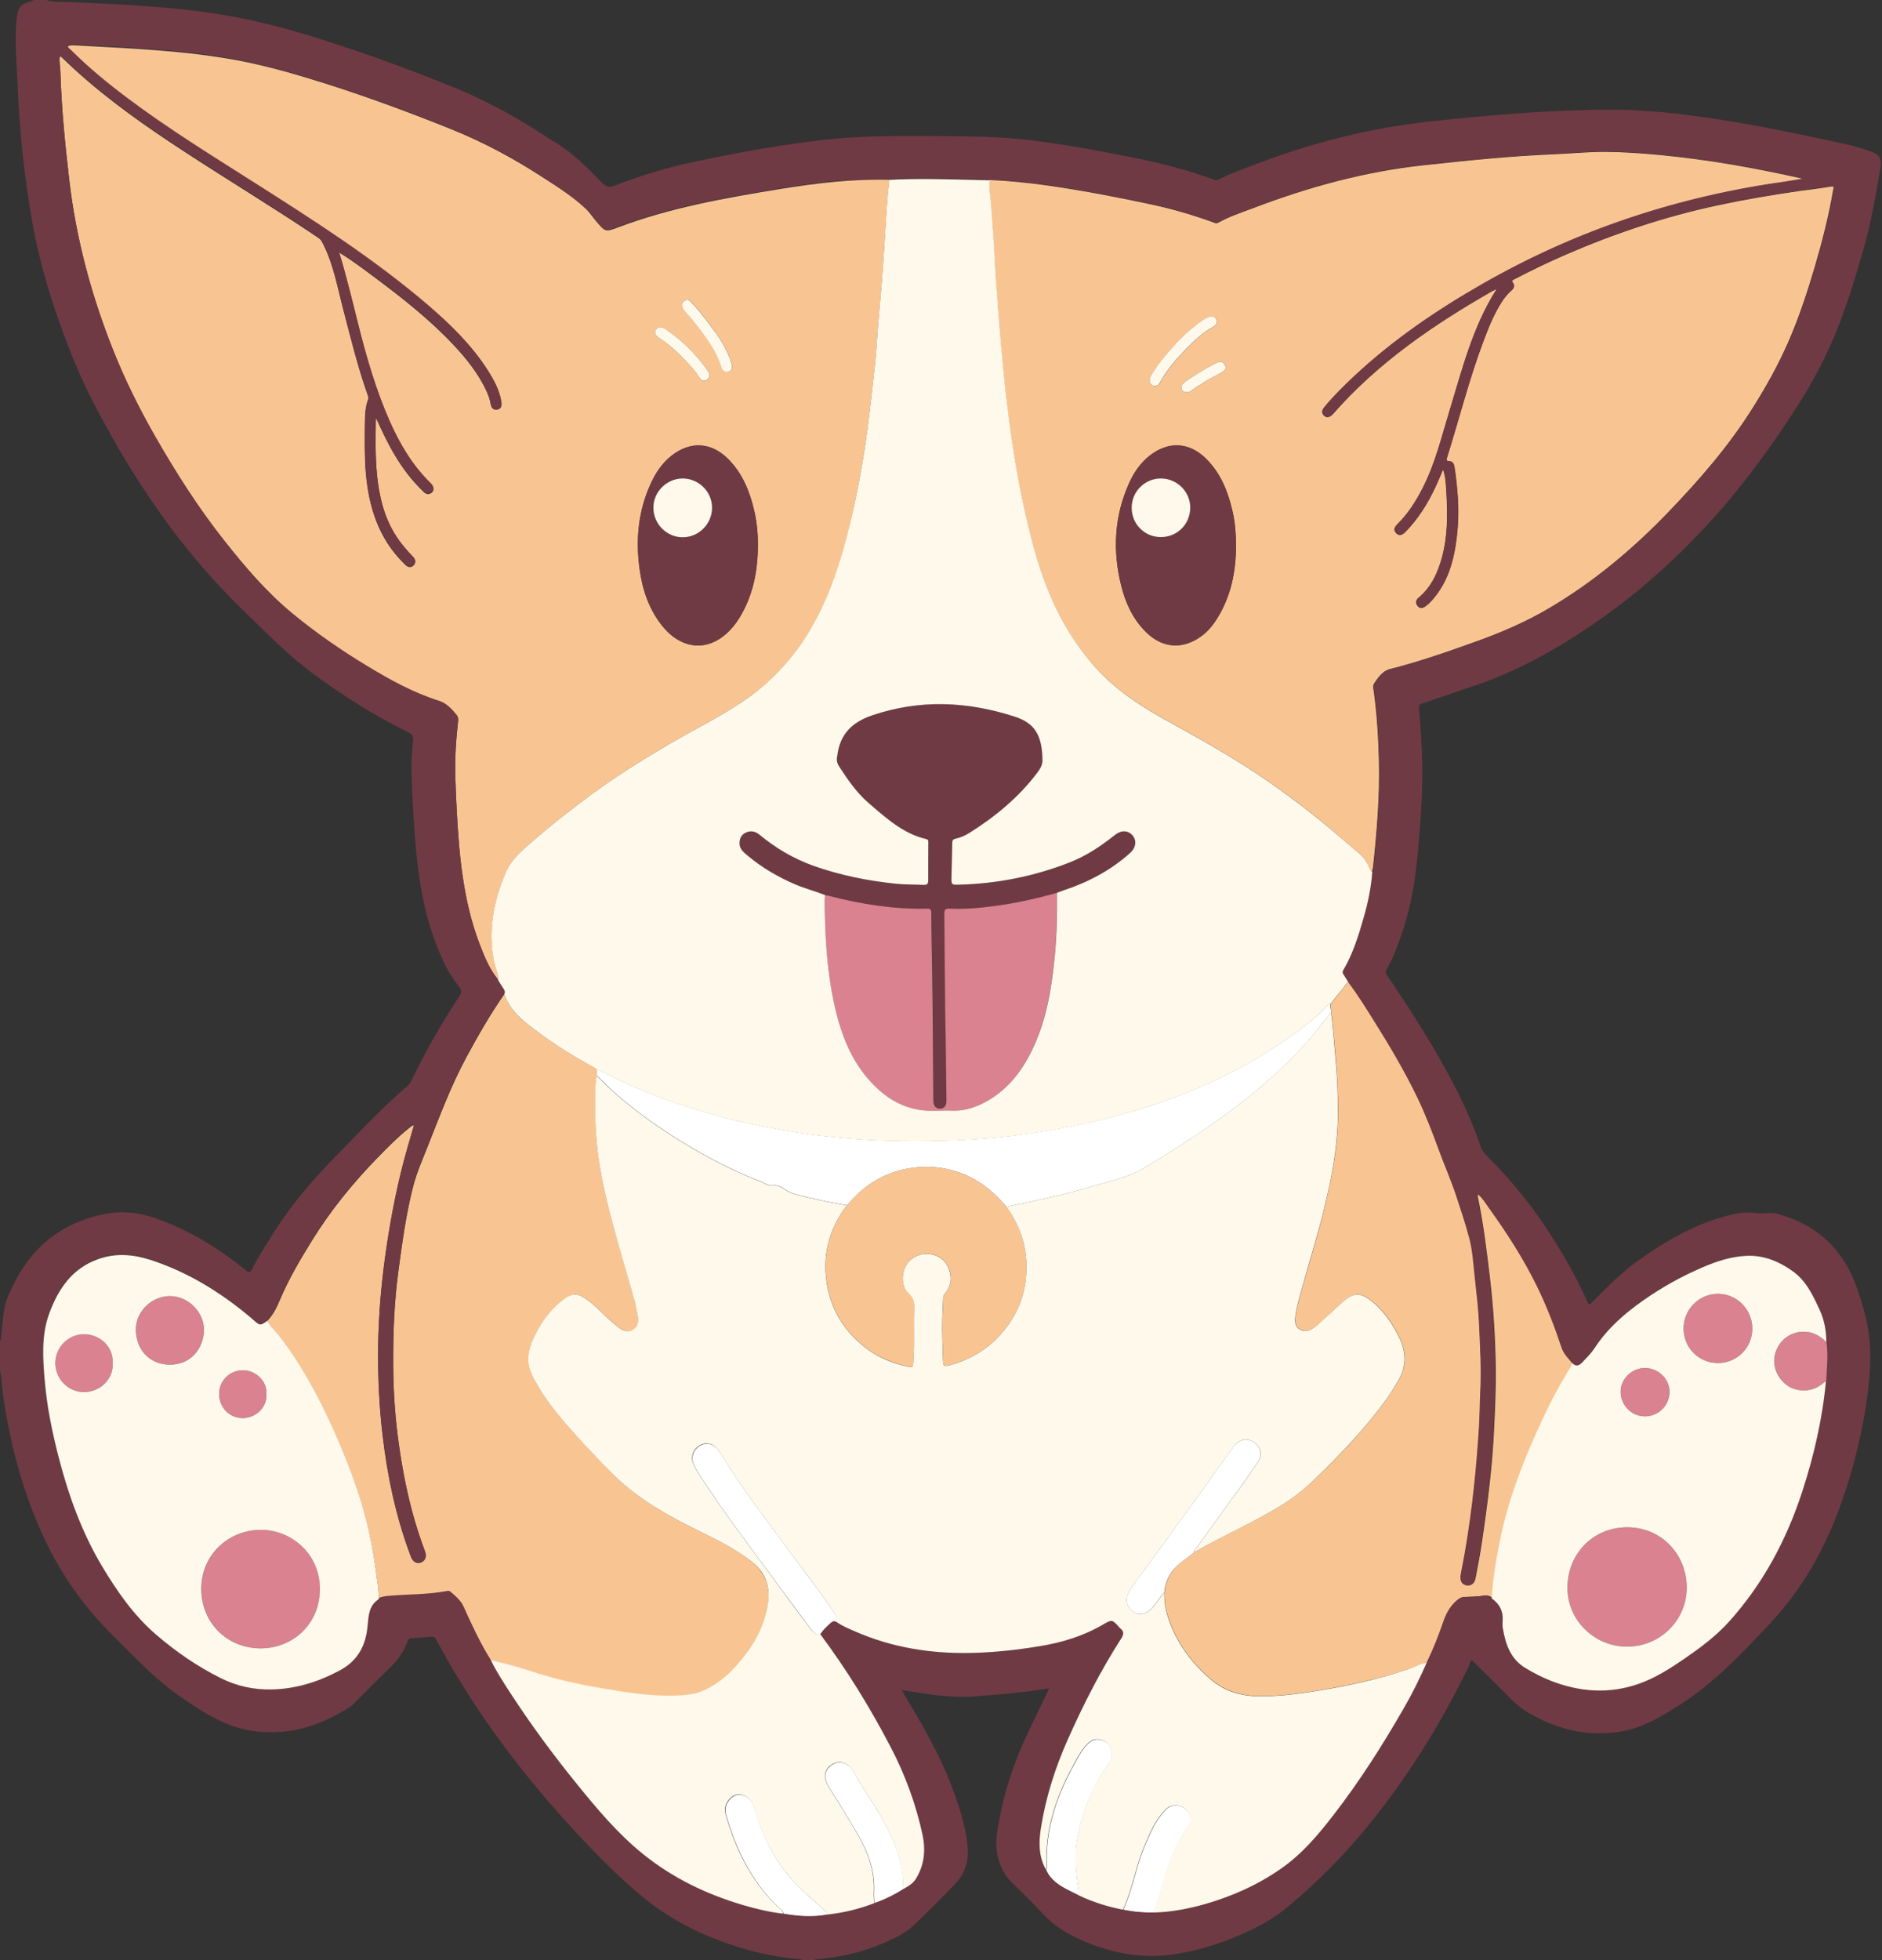
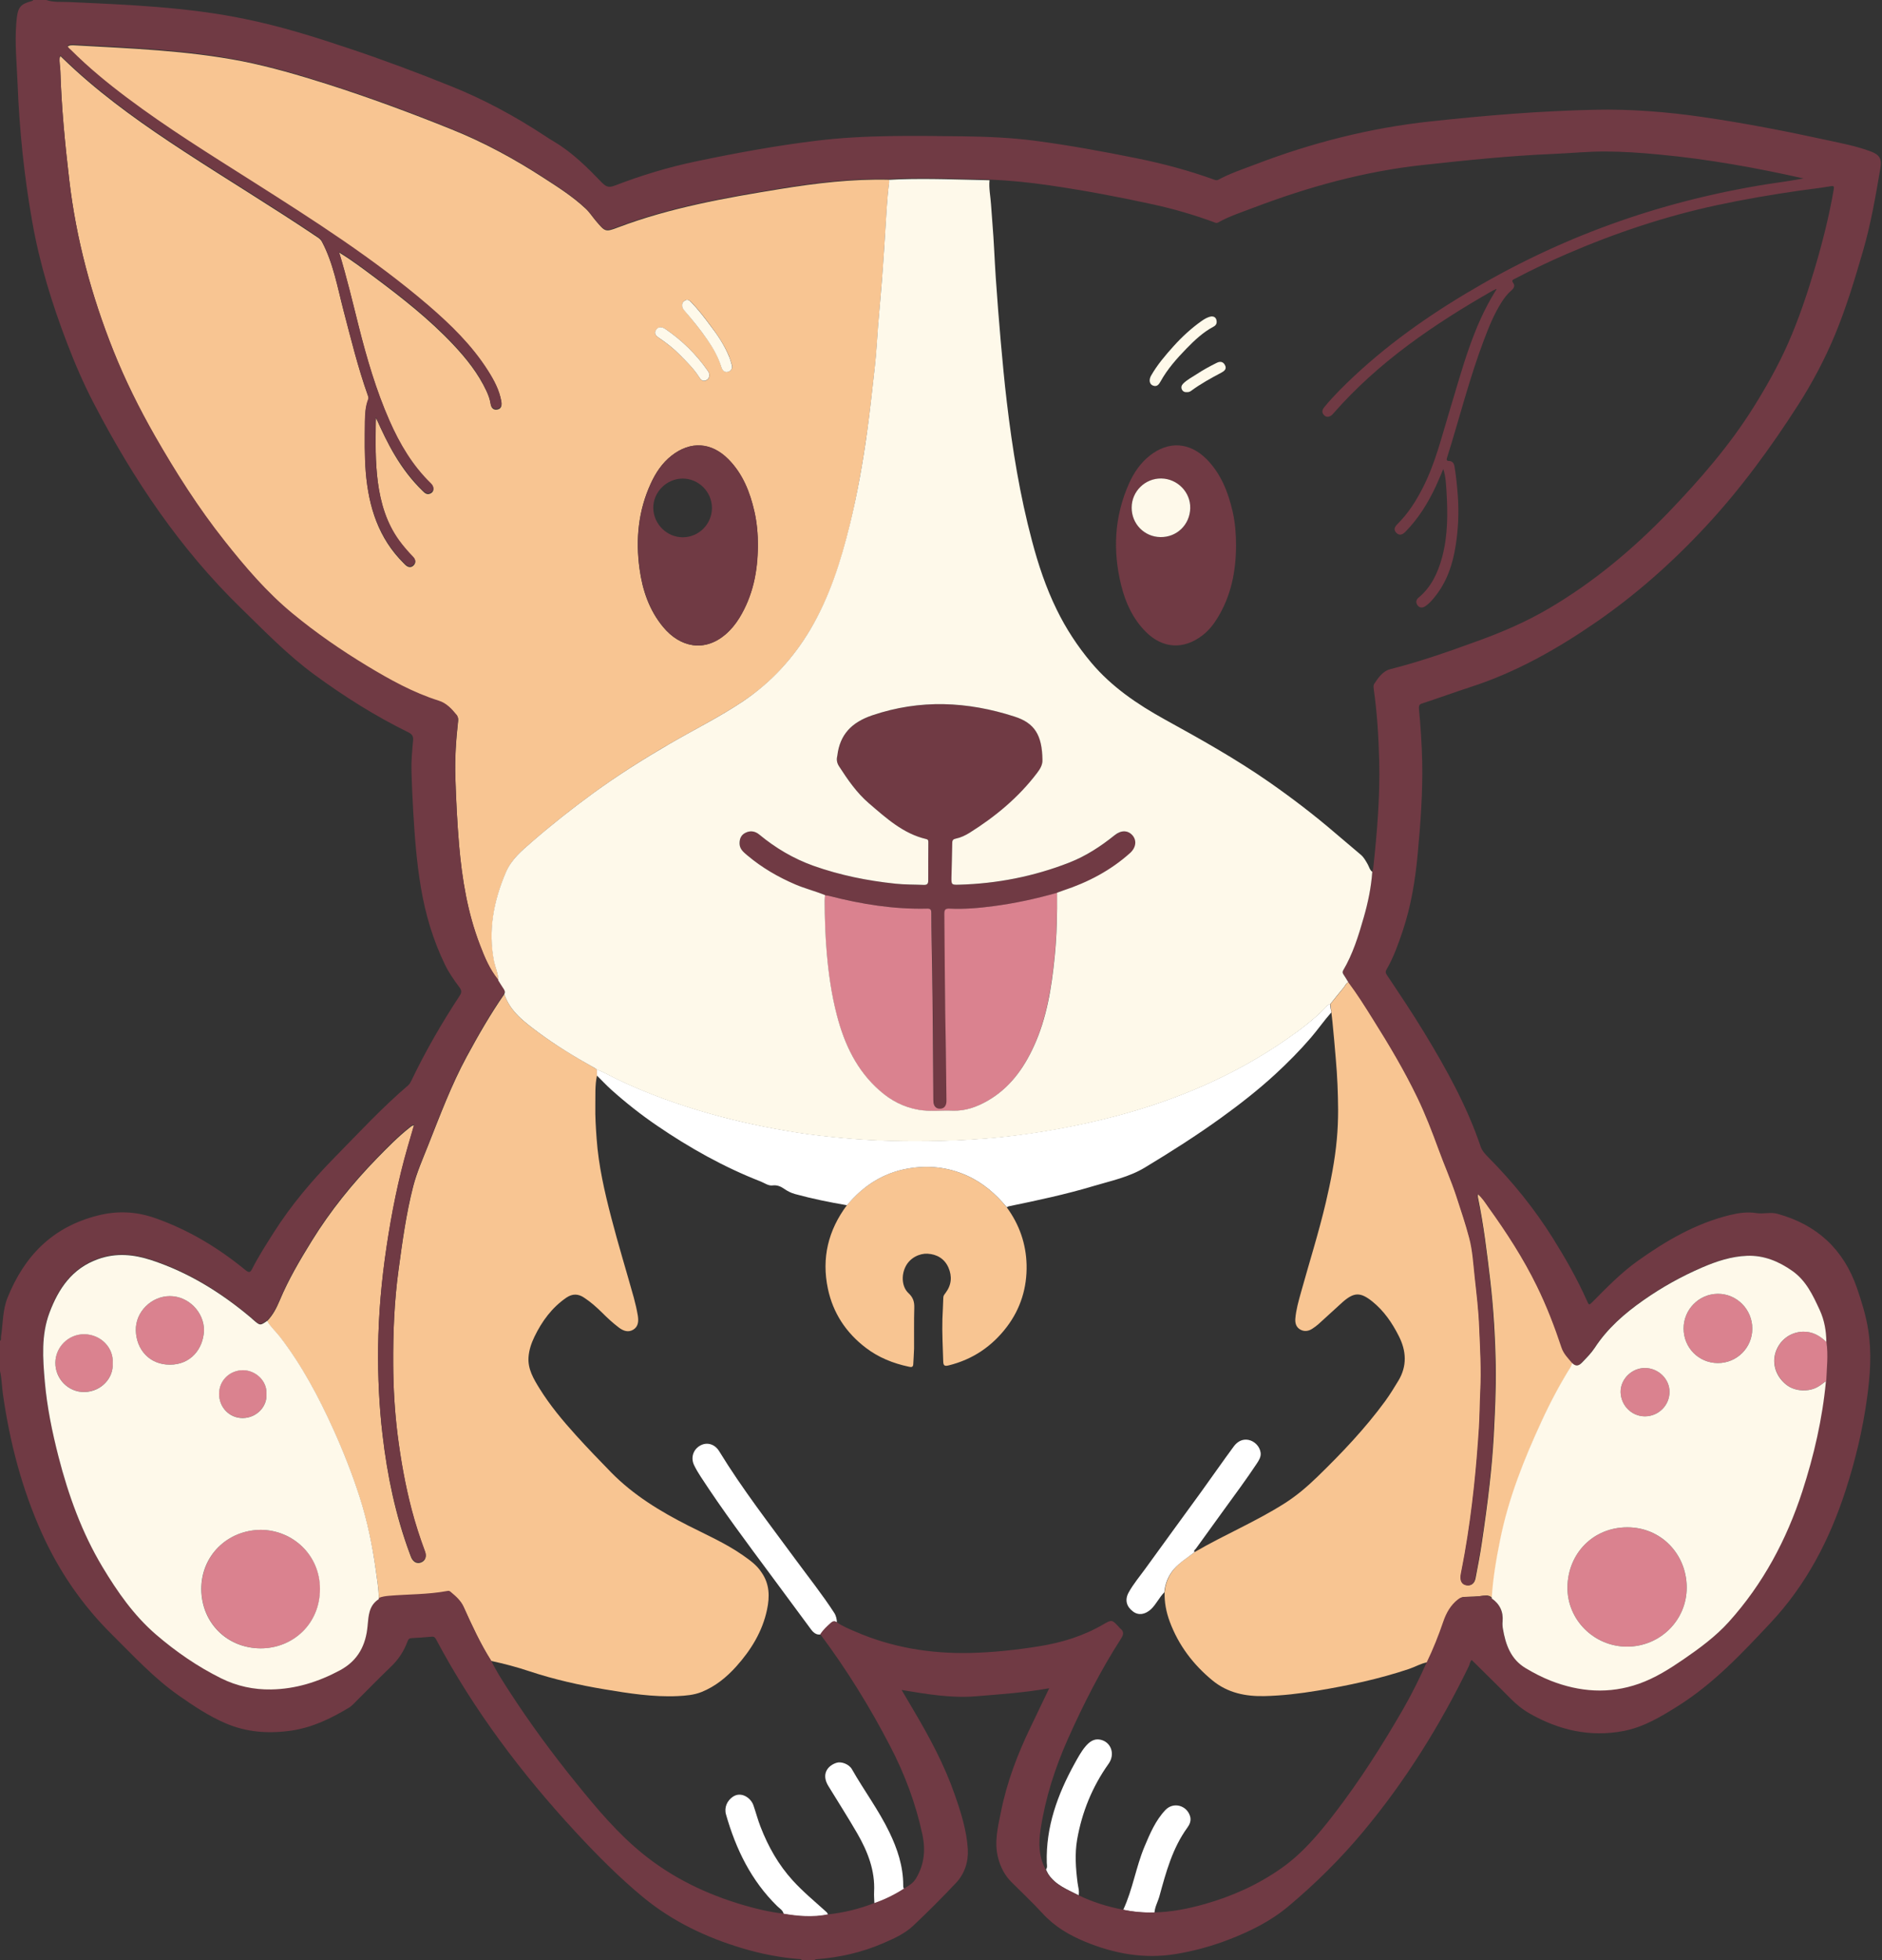
<svg xmlns="http://www.w3.org/2000/svg" fill="#000000" height="1949.9" preserveAspectRatio="xMidYMid meet" version="1" viewBox="0.9 1.0 1873.4 1949.9" width="1873.4" zoomAndPan="magnify">
  <rect x="0.9" y="1.0" width="1873.4" height="1949.9" fill="#333333" stroke="none" />
  <g>
    <g fill="#f8c592" id="change1_1">
      <path d="M864.2,430c3-21.7,5.2-43.4,7.7-65.1c1.5-13.5,2.1-27.1,3.2-40.7c1.6-19.5,3.4-39,4.8-58.5 c0.7-10.4,1.4-20.9,2.1-31.3c1.1-17.2,1.8-34.4,4-51.6c0.1-1,0-2,0-3c-36.4-0.9-72.5,3.4-108.3,9.2 c-54.7,8.9-109.3,18.5-161.5,38.2c-12.9,4.9-12.9,4.4-22.2-6.5c-3.4-4-6.2-8.5-10.2-12.2c-12.7-11.9-27.3-21.2-41.9-30.6 c-29-18.8-59.2-35.2-91.3-48.1c-40.9-16.5-82.3-31.8-124.3-45.2c-27.8-8.8-55.8-17-84.4-22.7C186.9,51.2,131,49.2,75.4,46.1 c-2.4-0.1-5-0.4-7.2,1.2c0.5,2,2.2,3,3.5,4.2c17.1,17.1,35.8,32.5,55.1,47c40.5,30.4,83.6,57.1,126.3,84.2 c60,38.1,120,76.3,174.2,122.7c22.5,19.2,43.5,39.8,59.5,65c6,9.4,11.3,19.2,13.2,30.5c0.6,3.6-0.1,7-4.4,7.6 c-4.2,0.6-5.9-2.5-6.4-6.1c-0.7-4.3-2.2-8.3-4-12.2c-8.2-17.6-20.1-32.5-33.3-46.5c-23.5-24.9-50.4-46.1-77.8-66.5 c-11.3-8.4-22.6-17-34.7-24.4c0,0,0,0,0,0c-0.3-0.4-0.7-0.8-1.1-0.1c-0.1,0.1,0.3,0.5,0.5,0.7c7.3,24,13.1,48.3,19.2,72.6 c8.1,32.1,17.3,63.8,30.7,94.1c10.2,23.2,22.9,44.7,41.3,62.5c3.7,3.6,2.9,8.2-1.2,9.6c-3.1,1.1-5.1-0.7-7-2.6 c-11-10.6-20.1-22.6-27.9-35.7c-6.9-11.5-12.6-23.6-18.7-37.1c-0.1,2.1-0.2,2.9-0.2,3.6c-0.3,20.1-0.6,40.3,2,60.3 c2.8,21,8.6,40.9,21.2,58.4c4.3,6,9.1,11.4,14.2,16.7c2.3,2.4,2.6,5.1,0.3,7.6c-2.3,2.4-5.1,2.2-7.6,0.2c-0.9-0.7-1.7-1.6-2.5-2.4 c-24.9-24.7-34.6-55.6-37.5-89.5c-1.4-17-1.1-34-0.9-50.9c0.1-7.5,0.5-15,3.3-22.1c0.6-1.5,0.1-2.6-0.3-3.8 c-9.9-27.9-16.9-56.6-24.4-85.1c-6-23.1-10.1-46.8-21.4-68.2c-1.2-2.3-2.9-3.5-4.7-4.7c-43.8-29.5-89-56.7-133.2-85.6 c-37.5-24.5-74.2-50.2-107.5-80.4c-5-4.5-9.8-9.2-15-14.1c-0.4,1-0.7,1.5-0.7,1.9c-0.5,4.4,0.5,8.6,0.7,12.9 c1.1,36.5,4.6,72.7,8.9,109c6.9,58.6,22.1,115,43.9,169.7c11.7,29.3,25.6,57.4,41.3,84.8c20.8,36.3,43.2,71.6,69.2,104.4 c20.7,26.1,42.3,51.4,68.2,72.8c23.3,19.2,48.1,36.3,73.9,51.9c22.7,13.7,45.8,26.6,71.3,34.6c8.1,2.5,13.1,8.3,18,14.3 c1.3,1.6,1.5,3.6,1.2,5.7c-2.1,18.5-3.3,37.1-2.7,55.7c0.7,22.5,1.8,44.9,3.7,67.3c2.9,34,8.4,67.4,20.7,99.4 c4.8,12.5,9.9,24.7,18.4,35.2c0-6.6-2.8-12.5-4.1-18.9c-6.1-31-0.5-60.1,11.7-88.8c5.7-13.3,16.1-21.8,26.3-30.6 c19.7-17.1,40.2-33.2,61.3-48.6c24.2-17.6,49.5-33.6,75.4-48.6c24.6-14.3,50.1-26.9,73.8-42.8c27.7-18.6,49.5-42.6,66.4-71.2 c19.2-32.4,30.4-67.8,39.2-104.1C854.4,492.2,859.8,461.2,864.2,430z M680,304.8c-0.2-2.6,1.3-4.2,3.3-5.2 c2.3-1.1,4.2,0.4,5.7,1.9c7,7.2,13,15.1,19,23.1c7.2,9.6,13.9,19.5,18.6,30.6c1.1,2.7,1.9,5.6,2.8,8.5c1.1,3.5-0.4,6.1-3.6,7.1 c-3.5,1-5.7-1.1-6.7-4.4c-3-10.2-8.2-19.2-14.3-27.9c-7.1-10.1-14.9-19.6-22.8-29C680.8,308.1,679.7,306.7,680,304.8z M654.1,329.1c2.6-3.7,6.3-2.7,9.3-0.7c16.6,11.3,30.8,25.2,42.3,41.8c0.8,1.1,1.4,2.3,1.3,3.7c0.3,2.9-1.3,4.9-3.8,5.8 c-3.2,1.1-5.1-1.4-6.4-3.6c-5.2-8.2-12.1-15-18.9-21.8c-6.2-6.3-13.1-11.8-20.4-16.7C654.5,335.6,651.2,333.1,654.1,329.1z M736.7,616c-3.8,6.1-8.3,11.6-13.8,16.3c-20.8,17.6-44.9,12.9-61.8-7.4c-14-16.8-20.7-36.8-23.6-58c-4-29.2-1.3-57.8,11.2-84.9 c4.9-10.7,11.3-20.4,20.7-27.7c18.8-14.7,39.6-13.5,56.5,3.6c14.3,14.5,21.5,32.6,25.9,52c2.6,11.2,3.6,22.7,3.4,34.2 C755.1,569.6,750.3,593.9,736.7,616z" fill="inherit" />
-       <path d="M1822.7,186.7c-10.1,1.8-20.4,2.9-30.6,4.3c-27.7,4-55.4,8.7-82.8,14.6c-51.5,11.1-101.1,27.7-149.4,48.6 c-17.4,7.5-34.5,15.8-51.3,24.5c-1.9,1-3.5,1.6-1.6,4.2c2.1,2.8,0.5,5.4-1.8,7.4c-4,3.4-7.1,7.5-9.9,11.9 c-7.3,11.6-12.5,24.2-17.3,37c-14.6,38.4-24.5,78.2-36.8,117.3c-0.7,2.1-0.8,3.5,2.1,3.5c3.5,0.1,4.8,2.8,5.3,5.7 c1.5,9.8,2.6,19.8,3.3,29.7c1.1,16.2,0.4,32.2-2.1,48.2c-2.9,18.8-8.7,36.5-20.9,51.6c-2.8,3.5-5.8,6.9-9.6,9.4 c-2.7,1.8-5.5,1.8-7.5-1c-2-2.7-1.6-5.4,0.9-7.6c12.7-10.6,19.2-24.7,23.5-40.2c5.9-21.5,5.7-43.5,4.4-65.4 c-0.4-7.2-0.7-14.7-3.2-22.4c-2.7,6.3-5,11.9-7.6,17.5c-7.7,16.5-17.2,31.9-30.2,45c-2.7,2.7-5.9,4.3-9.1,0.8 c-3.1-3.3-1.1-6.1,1.4-8.7c10.3-10.2,18-22.2,24.6-35c12.9-24.8,19.3-51.9,27.4-78.4c12.4-40.6,22.7-82,45.6-118.6c0,0,0,0,0,0 c0.3-0.4,1-1.2,0.9-1.3c-0.8-0.8-1.3-0.1-1.8,0.4c-0.6,0.2-1.3,0.4-1.8,0.7c-58.7,33.5-114.1,71.3-159.1,122.6 c-3.1,3.5-6.5,4-9,1.4c-3.1-3.2-1.4-6.1,0.9-8.8c9-10.8,18.9-20.6,29.2-30.2c38.5-36,81.8-65.5,127.5-91.6 c94.1-53.9,195.2-87.2,302.5-102c5.8-0.8,11.5-1.9,17.2-2.9c-47.7-10.7-95.5-19.3-144-23.8c-17.6-1.6-35.2-2.9-52.9-3 c-17.3-0.1-34.6,1.7-51.9,2.4c-43.4,1.8-86.6,6.3-129.9,11c-58.2,6.3-114,21.7-168.5,42.4c-12,4.5-24.2,8.5-35.5,14.8 c-1.7,1-2.8,0.2-4.2-0.3c-19.9-7.3-40.1-13.2-60.8-17.7c-33.8-7.3-67.8-13.8-102.1-18.8c-20.1-2.9-40.3-5-60.6-5.9 c-0.8,8.1,1,16.1,1.5,24.2c0.4,6.2,0.8,12.6,1.4,18.8c1.5,17.9,2.1,35.8,3.3,53.7c1.5,21.3,3.1,42.7,5,64c1.8,20,3.7,39.9,6,59.8 c5.5,46.6,13,92.9,25.1,138.3c6.3,23.5,13.9,46.5,24.6,68.4c9.2,18.8,20.6,36.3,34.2,52.5c20.4,24.2,46,41.6,73.3,56.7 c35.4,19.5,70.7,39.2,103.9,62.3c22.8,15.8,44.9,32.7,65.9,50.8c8.4,7.3,17,14.4,25.5,21.6c3,2.5,4.8,5.9,6.7,9.3 c1.5,2.6,2,5.7,4.6,7.6c0.3-1.3,0.8-2.5,1-3.8c3.8-35.4,6.8-70.9,5.9-106.5c-0.6-24-2.1-47.9-5.5-71.7c-0.2-1.7-0.3-3.5,0.6-4.9 c4.1-6.2,8.7-12.7,15.9-14.5c28.6-7.2,56.4-16.9,84.2-26.8c25.6-9.1,50.6-19.8,74-33.6c44.4-26.1,83.5-58.9,119.1-95.9 c30.9-32.1,60-65.6,83.8-103.5c13-20.6,24.9-41.8,34.7-64c10.9-24.6,19.3-50,26.9-75.7c7.5-25.4,14-51,18.5-77.2 C1826.6,187,1826.5,186,1822.7,186.7z M1220.5,364.5c1.6,3.5-0.6,5.6-3.5,7.1c-10.4,5.5-20.8,11.2-30.3,18.2 c-1.3,1-2.6,1.3-4.3,1.3c-2.1,0.2-3.9-0.5-4.9-2.6c-1.1-2.2-0.5-4.2,1.3-5.9c3.9-4,8.8-6.5,13.4-9.4c6.4-4.2,13.1-7.8,20-11.3 C1215.8,360.1,1218.8,360.9,1220.5,364.5z M1146.7,375c6.2-10.9,14.3-20.4,22.6-29.6c8.4-9.2,17.5-17.7,27.7-24.9 c3-2.1,6.1-4,9.8-4.6c2.5-0.1,4.4,0.9,5,3.3c0.8,2.8,0.1,5.3-2.7,6.8c-10.4,5.5-19,13.4-27,21.8c-9.7,10-19,20.4-25.8,32.7 c-1.7,3.1-3.8,5.8-7.8,4.1C1145.1,383.1,1144.4,379,1146.7,375z M1212.6,616c-4,6.5-8.8,12.5-15,17.2 c-18.8,14.3-39.4,13.1-56.2-3.6c-12.9-12.8-20.2-28.8-24.5-46.2c-8.6-34.7-6.9-68.7,7.8-101.5c4.8-10.7,11.3-20.4,20.7-27.7 c18.8-14.7,39.7-13.4,56.5,3.6c14.5,14.6,21.6,32.9,26,52.5c2.5,11.1,3.3,22.4,3.3,33.7C1231.2,569.6,1226.3,594,1212.6,616z" fill="inherit" />
      <path d="M740.1,1548c-16.9-11.7-35.7-20-53.9-29.2c-28.2-14.3-54.9-30.5-77.2-53.3c-11.7-12-23.4-24.1-34.7-36.6 c-13.3-14.7-26-29.9-36.4-46.7c-5.8-9.4-11.7-19.2-10.9-31c0.5-7.2,2.8-14,5.9-20.4c7.5-15.5,17.4-29,31.8-38.9 c5.9-4,11.7-4,17.6,0c6.6,4.3,12.4,9.5,18,15c5.3,5.3,10.8,10.4,16.8,14.9c4.4,3.3,9.3,5,14.3,1.9c5.1-3.2,5.2-8.7,4.4-13.9 c-1-6-2.4-12-4-17.9c-7.4-26.5-15.5-52.9-22.4-79.5c-6.7-25.8-12.7-51.8-14.6-78.6c-0.8-10.9-1.5-21.9-1.3-32.8 c0.2-9.9-0.5-20,1.6-29.8c0-2,0-4,0-6.1c-0.7-0.5-1.3-1.1-2-1.5c-19.4-10.9-38.5-22.3-56.4-35.6c-13.9-10.3-27.9-20.5-33.8-38 c-13.8,19.9-25.8,40.8-37.3,62c-15.4,28.4-26.7,58.7-38.6,88.7c-5.3,13.4-11.2,26.7-14.8,40.6c-7,27.3-10.8,55.3-14.6,83.3 c-4.3,31.3-5.5,62.7-5.3,94.1c0.1,23.4,1.5,46.9,4.4,70.2c3.2,25.1,7.6,49.8,14,74.3c3.7,14.1,8.2,28,13.3,41.7 c1.8,4.8,0.2,8.8-3.8,10.4c-4.1,1.7-7.9-0.2-10-4.9c-0.5-1.2-0.9-2.5-1.4-3.7c-14.2-38.2-22.4-77.7-27.1-118.1 c-3.4-28.8-4.7-57.7-4.4-86.7c0.4-33.6,3.4-67,8.4-100.3c5-33.5,11.6-66.7,21-99.2c2.1-7.2,4.2-14.5,6.4-22 c-2.4,0.4-3.5,1.7-4.8,2.7c-11.5,9.1-21.7,19.6-32,30.1c-24.5,25.2-46.4,52.2-64.9,82.1c-11.8,19.1-23.3,38.5-32,59.3 c-3.2,7.6-6.8,14.7-12.6,20.6c3.4,6.1,8.8,10.7,13,16.2c21.7,28.3,38.3,59.5,52.9,91.8c10,22.1,18.9,44.6,26.3,67.8 c7.5,23.6,12.5,47.7,16,72.2c1.3,9.3,2.9,18.7,3.1,28.1c3.2-1.4,6.6-1.9,10.1-2.1c19.2-1.6,38.6-1.2,57.6-4.7 c1.1-0.2,2.3-0.5,3.3,0.4c5.3,4.4,10.5,8.7,13.4,15.2c8.2,18.2,16.6,36.3,27.2,53.2c13.1,2.8,26,6.2,38.8,10.5 c24.2,8,49.2,13.6,74.4,17.8c24,4,48,7.8,72.5,6.7c8.1-0.4,16.2-1,23.9-4.1c13.7-5.5,24.9-14.7,34.6-25.5 c14.6-16.3,25.9-34.6,30.5-56.3c2.8-13.1,2.6-25.7-5.5-37.2C754,1557.6,747,1552.9,740.1,1548z" fill="inherit" />
      <path d="M1531.1,1280.3c-13.5-27.6-30.1-53.3-48.1-78.2c-3.3-4.5-6.1-9.4-10.9-13.4c0,1.6-0.2,2.6,0,3.5 c5.7,27.2,8.9,54.7,12.2,82.2c3.3,28.3,5,56.7,5.5,85.1c0.4,23.5-0.8,47-2,70.4c-0.9,15.9-2.3,31.9-4.1,47.7 c-2.2,19.6-4.9,39.2-7.8,58.7c-1.7,11.6-4,23.2-6.2,34.8c-1,5.2-4.3,7.6-8.7,6.9c-4.3-0.6-6.4-4-5.9-9.4c0.1-1,0.3-2,0.5-3 c1.2-6.4,2.4-12.7,3.6-19.1c3.9-22.1,6.9-44.3,9.3-66.6c2.1-19.3,3.7-38.7,4.9-58.1c0.8-12.5,0.8-25,1.4-37.4 c1.1-21.2-0.3-42.3-1.1-63.4c-0.7-16.8-2.7-33.5-4.5-50.1c-1.4-12.9-2-25.9-5.4-38.4c-3.7-13.9-8.3-27.6-12.8-41.4 c-5.2-16-12.1-31.3-17.8-47c-6.3-17.4-12.9-34.6-21-51.2c-13-27-28.4-52.8-44.3-78.1c-7.9-12.5-15.7-25.1-24.6-36.9 c-2.2,1.1-3,3.4-4.5,5.2c-4.6,5.6-9.1,11.2-13.6,16.8c0.3,2.7,0.7,5.4,1,8.1c0.4,3.3,0.7,6.6,1.1,9.9c1.3,12.2,2.2,24.4,3.3,36.6 c1.5,16.9,2.2,33.8,2.3,50.7c0,9.7-0.4,19.5-1.3,29.3c-1.9,21.2-6.1,42-10.9,62.6c-7.1,30.2-16.5,59.8-24.8,89.7 c-2.4,8.6-4.9,17.3-5.6,26.2c-0.3,4.4,0.9,8.4,5,10.7c4,2.2,8.1,1.6,11.8-0.8c2.2-1.4,4.4-3,6.4-4.8c7.9-7.1,15.7-14.4,23.6-21.5 c11.6-10.3,18-10.3,29.7-1c11.7,9.4,19.9,21.4,26.5,34.5c7.6,14.9,8.4,29.9-0.5,44.6c-4.1,6.8-8.3,13.6-13,20.1 c-20,27.3-43.3,51.8-67.5,75.3c-9.9,9.6-20.4,18.6-32.1,26.1c-28.8,18.4-60.4,31.5-89.9,48.7c-6.8,5.5-14.5,9.8-20.3,16.6 c-5.9,6.8-9,14.6-9.8,23.4c-0.3,10.1,1.6,19.9,5.1,29.3c8.7,23.4,23.2,42.6,42.5,58.5c15.3,12.6,33.3,16,51.7,15.6 c17.6-0.4,35.3-2.5,52.8-5.4c30.8-5.1,61.2-11.6,90.9-21.5c6.3-2.1,12-5.6,18.7-6.8c6.3-13.2,11.8-26.8,16.5-40.6 c3-8.7,7.2-16.3,14.6-22c1.9-1.5,3.8-2.4,6.3-2.4c6.1-0.2,12.3-0.2,18.4-1.2c3.5-0.6,6.1-0.1,8.7,2.2c1.1-19.7,4.5-39.2,8.4-58.5 c8.4-41.1,23.7-79.8,41.2-117.8c8.6-18.6,18.3-36.6,29-54.1c0.7-1.1,1-2.4,1.5-3.7c-4-4.8-8.4-9.1-10.5-15.4 C1548.7,1320.6,1540.7,1300.1,1531.1,1280.3z" fill="inherit" />
      <path d="M1003,1202c-11.1-13.5-23.9-24.5-40.1-31.7c-18.9-8.4-38.4-10.3-58.4-6.8c-24.7,4.3-44.6,17.4-60.6,36.5 c-18.6,24.9-25.3,52.6-18.9,83c5.1,24.2,18,43.7,37.6,58.7c12.8,9.8,27.3,15.6,42.9,18.9c2.2,0.5,4.4,0.9,4.5-2.6 c0.2-5.1,0.7-10.3,0.8-15.4c0.1-13.5-0.2-27,0.2-40.5c0.2-5.9-1.1-10.3-5.6-14.5c-6.6-6-7.5-17.2-3.4-25.9 c4.4-9.6,14.5-13.9,22.1-13.5c9.3,0.5,17,4.9,20.9,13.8c3.8,8.7,3.1,17.2-2.7,25c-1.1,1.5-2.3,2.7-2.4,4.7 c-0.2,7.1-0.6,14.3-0.9,21.4c-0.4,14,0.4,27.9,0.8,41.9c0.1,4.4,1.1,5.4,5.5,4.3c23.9-5.9,43.1-18.9,57.9-38.4 c13.7-18.1,20.1-39,19.6-61.5C1022.3,1238.4,1015.6,1219.1,1003,1202z" fill="inherit" />
    </g>
    <g fill="#ffffff" id="change2_1">
      <path d="M806.1,1619.1c2.9,3.8,5.5,8.7,11.7,7.9c2.9-4.4,6.7-7.9,10.6-11.4c1.9-1.7,3.5-1.9,5.6-0.7 c-0.2-3.3-0.8-6.5-2.7-9.4c-11.9-18.4-25.6-35.5-38.5-53.1c-26-35.4-53-70.1-76-107.7c-4.3-7-11.8-9.3-18.4-5.9 c-7.2,3.7-10.2,11.9-6.7,19.5c1.9,4,4.2,7.9,6.7,11.7c21.8,33.5,45.8,65.5,69.6,97.6C780.8,1584.7,793.3,1602,806.1,1619.1z" fill="inherit" />
      <path d="M1095.9,1731.6c-6.2-1.2-10.8,2.4-14.5,6.8c-4.4,5.2-7.6,11.3-10.9,17.2c-16.9,30.7-28.6,62.8-27.6,98.5 c0.1,2.2,0.8,4.7-0.8,6.7c0.7,1.5,1.4,3,2.2,4.4c7.2,11.1,19.2,15.6,30.3,21.3c0.9-4.4-0.6-8.6-1.1-12.8 c-1.8-14.2-2.8-28.5-0.4-42.6c4.8-27.3,15-52.5,31.2-75.3C1111.3,1746.2,1107,1733.7,1095.9,1731.6z" fill="inherit" />
      <path d="M900,1876.5c0-18.9-5.8-36.3-13.9-53c-10.6-21.9-25.2-41.4-37.2-62.5c-2.9-5-10.4-7.8-15.1-6.4 c-8.9,2.7-15.7,11.2-8.3,23.2c9.6,15.7,19.6,31.3,28.8,47.2c10.3,17.9,17.8,36.8,16.7,58.1c-0.2,3.8,0.2,7.6,0.3,11.5 c10.5-3.6,20.5-8.5,29.8-14.5C899.9,1879.2,900,1877.8,900,1876.5z" fill="inherit" />
      <path d="M823,1902.6c-11.2-10.1-22.8-19.7-33-30.9c-14.2-15.6-24.3-33.5-31.9-53c-2.8-7.1-4.7-14.5-7.2-21.7 c-2.6-7.6-12.2-14-20.3-8.7c-5.9,3.9-9,10.8-7,17.8c9.8,34.4,25,65.7,50.9,91.1c2.4,2.4,5.8,4.1,6.5,7.9c14.6,2.5,29.3,3.8,44,0.8 C825,1904.4,824,1903.5,823,1902.6z" fill="inherit" />
      <path d="M1161,1801.6c-9.9,10.4-15.4,23.6-20.9,36.6c-8.5,20.4-11.7,42.6-21.1,62.7c10.2,2.2,20.6,3.1,31.1,2.8 c0.4-5.9,3.5-11,5-16.6c6.5-23.7,12.9-47.5,27.7-67.9c2.3-3.1,4-6.9,2.8-11.2C1182.4,1797,1169,1793.2,1161,1801.6z" fill="inherit" />
      <path d="M1324.9,999.9c-2,0.2-3.1,1.8-4.4,3.1c-11.5,12.1-24.9,22-38.5,31.5c-25.6,17.8-52.7,32.9-81.2,45.6 c-28.6,12.7-58.1,22.9-88.3,30.9c-38,10-76.5,17.1-115.6,21.2c-19.8,2-39.7,3.2-59.5,3.6c-32.2,0.7-64.5,0.3-96.6-2.7 c-15.3-1.4-30.6-3-45.8-5.4c-29.3-4.6-58.3-10.7-86.8-18.7c-31.9-9-63-20.1-92.9-34.4c-6.7-3.2-13.2-7.1-20.2-9.7c0,2,0,4,0,6.1 c4.7,4.6,9.2,9.5,14.1,13.9c14.5,13,29.7,25,45.7,35.9c32.5,22.2,66.6,41.3,103.3,55.6c3.8,1.5,7.5,4.4,11.6,3.9 c4.6-0.6,8.1,0.9,11.6,3.3c3.3,2.3,6.8,4.1,10.7,5.2c17.1,4.7,34.4,8.2,51.9,11.2c16-19.2,35.9-32.2,60.6-36.5 c19.9-3.5,39.5-1.6,58.4,6.8c16.2,7.2,29,18.3,40.1,31.7c0.7-0.3,1.4-0.9,2.2-1c28.2-5.8,56.4-11.8,84.1-20.1 c17.4-5.2,35.3-8.8,51.3-18.5c26-15.7,51.7-32,76.3-49.8c18.4-13.3,36.3-27.3,53.1-42.7c12.6-11.6,24.6-23.7,35.8-36.7 c7-8.2,13.1-17,20.3-25.1C1325.6,1005.3,1325.2,1002.6,1324.9,999.9z" fill="inherit" />
      <path d="M1243.5,1433.4c-6-1.1-10.9,1.8-14.3,6.3c-11.3,15.3-22.2,31-33.4,46.5c-18.2,25.1-36.6,50.1-54.7,75.2 c-5.7,7.9-12.1,15.4-16.8,24c-3.9,7.2-2.1,13.9,4.5,18.8c5.5,4.1,12.1,3,17.9-2.4c5.2-4.9,8.1-11.7,13.2-16.7 c0.8-8.8,3.9-16.6,9.8-23.4c5.9-6.7,13.5-11.1,20.3-16.6c-1.2-1.6,0.6-2.5,1.2-3.3c9.1-12.7,18.3-25.3,27.4-37.9 c11.3-15.6,22.8-31,33.4-47c2.1-3.2,4.2-6.5,3.8-10.5C1255.1,1440.2,1249.9,1434.6,1243.5,1433.4z" fill="inherit" />
    </g>
    <g fill="#703a44" id="change3_1">
      <path d="M1416.3,700.9c16.4-5.4,32.7-11.3,49.2-16.7c44.3-14.4,84.4-37,122.5-63.1c40.9-28,78-60.9,111.7-97.3 c34.4-37.1,64.1-77.8,91.4-120.4c13.9-21.7,26-44.6,36-68.4c11.5-27.6,20.1-56.1,28.4-84.7c7.8-26.9,12.5-54.4,17.2-82 c1.6-9.1-0.7-13.3-9.5-16.6c-13.8-5.2-28.3-8-42.7-11.1c-41.2-9-82.5-17-124.2-23.1c-35.8-5.2-71.9-8.1-108.1-7.3 c-54.7,1.2-109.1,5.7-163.5,11.6c-60.2,6.5-118.2,21.3-174.6,42.9c-12.3,4.7-24.8,8.8-36.4,15.1c-1.3,0.7-2.4,0.5-3.7,0.1 c-25.1-9.1-50.8-16-76.9-21.3c-33.6-6.8-67.4-13-101.4-17.5c-24.3-3.2-48.8-4.2-73.3-4.5c-48.3-0.5-96.7-1.5-144.8,4.4 c-40.2,4.9-80,12.2-119.6,20.5c-27.8,5.8-54.8,14-81.3,24.2c-5.5,2.1-8.4,1.2-12.3-2.7c-14.7-15.2-29.6-30.2-48-41.1 c-3.4-2-6.8-4.2-10.1-6.4c-29.2-19.1-59.7-35.6-92.1-48.6c-33.7-13.6-67.6-26.3-102.1-37.8c-33.7-11.3-67.5-21.9-102.3-29 C187.5,7.9,128.2,5.7,69,3c-7.3-0.3-14.8,0.5-22-2c-4.3,0-8.7,0-13,0c-0.3,0.3-0.6,0.8-1,0.9C20.3,5.4,18.4,8.1,17.1,24.2 c-1.6,20,0.5,40,1.3,59.9c1.8,46.1,6.5,92,14.6,137.5c7.3,41.5,19.6,81.5,34.7,120.8c7.9,20.7,16.7,41,27,60.7 c38.9,74.7,85.4,143.9,146.2,203c23.5,22.9,46.3,46.5,72.9,66c29.6,21.7,60.5,41.2,93.5,57.4c3.9,1.9,5.2,4,4.8,8.3 c-0.9,9.9-1.9,20-1.6,29.9c0.3,13.3,1,26.6,1.7,39.9c1.5,25.6,3.4,51.2,7.7,76.5c4.5,26.6,12.1,52.2,23.9,76.5 c3.9,8.1,9.1,15.5,14.5,22.7c2.3,3,2.2,5.2,0.1,8.4c-17.8,27-33.9,55-47.9,84.1c-0.9,1.8-1.7,3.5-3.3,4.9 c-25.9,22.1-49,47.1-72.8,71.3c-22.7,23.1-43.6,47.7-61,75.1c-7.4,11.7-14.9,23.3-21.2,35.6c-2,4-3.1,5-7.1,1.7 c-27.1-22.2-56.8-40.1-90-51.7c-18.8-6.5-37.2-7.5-57.2-2.4c-44.8,11.4-72.6,40-89.4,81.4c-5.1,12.5-4.6,26.1-6.6,39.1 c-0.2,1.4,0.6,3-1,4.1c0,10,0,20,0,30c1.8,7.6,1.8,15.4,2.9,23c6.8,47.7,18.8,93.9,38.6,138c17.2,38.2,40.5,72.2,70.4,101.6 c21.2,21,41.4,43,66,60.2c14.7,10.3,29.7,20.3,46.3,27.5c21.2,9.2,43.3,10.7,66,7.4c20.8-3.1,39-11.9,56.7-22.5 c2.3-1.3,4.3-3.2,6.1-5.1c12.2-12.1,24.1-24.4,36.5-36.3c7.4-7.1,12.7-15.4,16.2-24.9c0.8-2.2,1.8-3.1,4.2-3.2 c6.7-0.3,13.3-0.8,19.9-1.4c2.3-0.2,3.2,0.7,4.2,2.5c37.4,70.3,84.9,133.3,138.8,191.6c21.2,22.9,43.3,45.2,67.5,65.2 c29.3,24.1,62.7,39.9,98.8,50.7c18.4,5.5,37.2,9.2,56.3,10.7c0.9,0.1,2.1-0.2,2.6,1c4.3,0,8.7,0,13,0c0.7-1,1.7-0.8,2.7-0.9 c22.4-1.8,44.1-6.7,64.8-15.6c10.9-4.7,21.9-9.5,30.6-17.7c14.5-13.7,28.7-27.9,42.4-42.4c8.7-9.2,12.6-21.2,11.9-33.5 c-1.1-18.9-6.9-37-13.1-54.7c-10.3-29.5-25-56.9-40.9-83.7c-3.9-6.6-7.7-13.2-11.9-20.2c25,4.1,49,8.3,73.7,6.3 c24.3-2,48.6-3.6,73.2-8c-6.4,13.3-12.3,25.8-18.3,38.2c-13.2,27.2-23.9,55.4-29.8,85.1c-3,14.9-6.8,29.8-2.8,45.3 c2.4,9.2,6.5,17.4,13.3,24.2c10.4,10.4,21.1,20.4,31,31.2c11.9,13,26.5,21.6,42.5,28.2c28.7,11.8,58.4,17.3,89.4,12.3 c18.1-2.9,35.8-7.7,53-14.3c21.4-8.2,41.9-18.3,59.6-33.1c27-22.6,52.1-47.4,74.6-74.4c42-50.3,76.5-105.6,105.2-164.6 c1-2.1,1.1-4.8,2.9-6.2c12.8,12.7,25.6,25.1,38.1,37.8c5.9,6,12.2,11.2,19.5,15.4c29.2,16.6,60.2,23.8,93.6,17.4 c20.2-3.9,37.5-14.4,54.5-25.1c35.2-22.2,63.5-52.3,91.6-82.3c35.4-37.6,58.8-82.5,74.7-131.4c9.8-30.1,17.2-60.9,21.5-92.3 c3.1-22.5,4.8-45.1,1.2-67.7c-2.2-14.3-6.5-28.1-11.2-41.8c-13.3-38.5-39.8-63.1-79.2-73.9c-6.9-1.9-14,0.4-20.9-0.7 c-8.9-1.4-17.6-0.2-26.2,1.9c-34.1,8.3-63.8,25.6-92,45.7c-16.4,11.7-30.3,26-44.4,40.2c-4.1,4.1-4.1,4.1-6.3-1 c-9.6-21.5-21.2-41.8-33.7-61.8c-18.3-29.2-39.8-55.8-64.1-80.3c-3.1-3.2-6.3-6.4-7.8-10.8c-13.6-40.2-34-77-55.9-113 c-11.9-19.6-24.7-38.7-37.5-57.8c-1.4-2.1-1.5-3.5-0.1-5.8c6.9-11.9,11.4-24.8,15.8-37.7c8.5-25.3,12.7-51.4,15.1-77.8 c2.8-30.2,5-60.4,4.4-90.7c-0.4-17.8-1.6-35.6-3.3-53.4C1413.4,703.1,1413.5,701.8,1416.3,700.9z M1384.8,666.7 c-7.2,1.8-11.8,8.3-15.9,14.5c-0.9,1.4-0.8,3.1-0.6,4.9c3.4,23.8,4.9,47.7,5.5,71.7c0.9,35.6-2.1,71.1-5.9,106.5 c-0.1,1.3-0.6,2.6-1,3.9c-1.1,15.5-4.2,30.5-8.5,45.4c-5.2,18.2-10.8,36.3-20.5,52.7c-0.9,1.6-0.5,2.8,0.4,4.1 c1.6,2.5,3.1,5.1,4.6,7.6c8.9,11.8,16.8,24.4,24.6,36.9c16,25.4,31.3,51.1,44.3,78.1c8,16.6,14.6,33.8,21,51.2 c5.7,15.7,12.6,31.1,17.8,47c4.5,13.7,9.1,27.4,12.8,41.4c3.3,12.5,4,25.6,5.4,38.4c1.8,16.7,3.9,33.4,4.5,50.1 c0.9,21.1,2.2,42.3,1.1,63.4c-0.6,12.5-0.6,25-1.4,37.4c-1.3,19.4-2.8,38.8-4.9,58.1c-2.4,22.3-5.4,44.5-9.3,66.6 c-1.1,6.4-2.4,12.7-3.6,19.1c-0.2,1-0.4,2-0.5,3c-0.5,5.4,1.6,8.7,5.9,9.4c4.4,0.7,7.7-1.7,8.7-6.9c2.2-11.6,4.5-23.1,6.2-34.8 c2.9-19.5,5.6-39.1,7.8-58.7c1.8-15.9,3.2-31.8,4.1-47.7c1.3-23.4,2.4-46.9,2-70.4c-0.5-28.5-2.2-56.8-5.5-85.1 c-3.2-27.5-6.4-55.1-12.2-82.2c-0.2-0.9,0-1.9,0-3.5c4.8,4,7.7,8.9,10.9,13.4c17.9,24.9,34.6,50.6,48.1,78.2 c9.7,19.7,17.6,40.3,24.5,61.1c2.1,6.4,6.6,10.6,10.5,15.4c3.7,3.7,6.7,2.8,10.1-0.8c4.4-4.6,8.9-9.1,12.4-14.4 c12.6-19.3,29.6-34.1,48.3-47.2c18.5-13,38-23.9,58.8-32.8c14.2-6.1,28.8-10.9,44.3-11.5c16.8-0.7,31.6,5.5,45.2,15 c13.7,9.6,20.4,24.2,27.2,38.7c4.7,10.1,6.6,20.9,6.7,32c1.9,12.9,0.3,25.8-0.4,38.7c-3.5,37.5-11.9,73.9-23.5,109.6 c-15.7,48.2-39.1,92.1-73.2,129.9c-13.1,14.5-28.8,26.1-44.9,37.1c-14,9.6-28.4,18.7-44.5,24.4c-29.8,10.4-59.2,8.3-88.2-3.1 c-8.5-3.4-16.6-7.6-24.5-12.3c-15-8.9-20.1-23.6-22.8-39.5c-0.4-2.3-0.5-4.7-0.3-7c0.9-9.8-2.8-17.4-10.8-23 c-2.5-2.2-5.1-2.7-8.7-2.2c-6,1-12.2,1-18.4,1.2c-2.5,0.1-4.4,0.9-6.3,2.4c-7.3,5.7-11.6,13.3-14.6,22 c-4.7,13.8-10.1,27.4-16.5,40.6c-7,15.7-14.6,31-23.1,45.9c-21.1,36.6-43.8,72.3-69.7,105.8c-15.3,19.8-31.4,38.8-52.1,53.3 c-23.4,16.4-49.1,27.9-76.5,35.6c-16.4,4.6-33,7.9-50.1,8.2c-10.5,0.3-20.8-0.6-31.1-2.8c-15.4-2.9-30.2-7.6-44.3-14.4 c-11.1-5.7-23.1-10.1-30.3-21.3c-0.9-1.4-1.5-2.9-2.2-4.4c-6.9-12.7-7.1-26.2-4.9-40.1c4.8-31.1,14.3-60.8,27.1-89.5 c15.4-34.5,32.5-68.2,53-100c2.5-3.9,3-7-0.9-10c-0.4-0.3-0.7-0.7-1-1.1c-7.1-7.8-7.3-7.9-16.1-2.8c-19.7,11.5-41.1,18-63.4,21.6 c-23,3.7-46.3,6.2-69.5,6.7c-39.2,0.8-77.5-5.5-113.8-21.3c-6.4-2.8-12.9-5.3-18.6-9.5c-2.1-1.2-3.7-1-5.6,0.7 c-3.9,3.5-7.7,7-10.6,11.4c26.5,35.4,49.6,72.8,69.9,112c14.4,27.7,25.2,56.7,31.8,87.4c3.3,15.5,1.8,29.9-6.4,43.6 c-2.9,4.9-7.4,7.4-12,10.1c-9.3,6-19.3,10.9-29.8,14.5c-14.9,5.8-30.4,9.6-46.3,11.2c-14.7,2.9-29.4,1.7-44-0.8 c-13.8-1.6-27.2-4.8-40.4-8.7c-36.1-10.7-69.4-26.6-98.9-50.4c-25.5-20.5-46.3-45.4-66.7-70.6c-23.7-29.2-46-59.5-66.5-91.1 c-6.6-10.2-13.2-20.3-18.5-31.3c-10.7-16.9-19-35-27.2-53.2c-2.9-6.4-8.1-10.8-13.4-15.2c-1.1-0.9-2.2-0.6-3.3-0.4 c-19,3.5-38.4,3.1-57.6,4.7c-3.5,0.3-6.9,0.8-10.1,2.1c-0.1,0.3-0.2,0.7-0.4,0.9c-9.7,6.4-9.9,16.3-10.9,26.6 c-1.7,18.9-9.4,34.3-27.4,44c-21.6,11.6-44.3,18.7-68.6,19.1c-17.2,0.3-34.1-3.3-49.8-11.1c-23.6-11.7-45-26.5-64.9-43.6 c-22-18.9-38.3-42.4-53.1-67c-20.6-34.2-34-71.4-43.9-110c-6.3-24.5-11.5-49.3-13.6-74.6c-2-23.1-3.7-46.4,4.7-68.6 c9-23.9,22.5-44,48.3-53.2c18.1-6.5,35.7-4.7,53.3,1.1c36.7,12.1,68.9,32.1,98.4,56.8c0.9,0.7,1.7,1.6,2.6,2.3 c6.9,6.1,6.9,6.1,14.1,1.2c5.8-5.9,9.4-13,12.6-20.6c8.7-20.8,20.1-40.1,32-59.3c18.5-29.9,40.4-57,64.9-82.1 c10.2-10.5,20.5-21,32-30.1c1.3-1,2.4-2.3,4.8-2.7c-2.2,7.5-4.3,14.8-6.4,22c-9.4,32.6-16,65.7-21,99.2c-5,33.3-8,66.7-8.4,100.3 c-0.3,29,1,57.9,4.4,86.7c4.7,40.4,13,79.9,27.1,118.1c0.5,1.2,0.8,2.5,1.4,3.7c2.1,4.7,5.8,6.5,10,4.9c4.1-1.6,5.6-5.6,3.8-10.4 c-5.1-13.7-9.6-27.6-13.3-41.7c-6.4-24.4-10.8-49.2-14-74.3c-2.9-23.3-4.3-46.7-4.4-70.2c-0.2-31.4,1.1-62.8,5.3-94.1 c3.8-28,7.5-56,14.6-83.3c3.6-13.9,9.5-27.2,14.8-40.6c11.9-30,23.2-60.2,38.6-88.7c11.5-21.2,23.5-42.1,37.3-62 c1.3-2.7-0.2-4.6-1.6-6.7c-1.6-2.3-2.9-4.7-4.4-7c-8.6-10.5-13.7-22.7-18.4-35.2c-12.3-32-17.7-65.4-20.7-99.4 c-1.9-22.4-3-44.9-3.7-67.3c-0.6-18.6,0.7-37.2,2.7-55.7c0.2-2.1,0-4.2-1.2-5.7c-5-6-10-11.8-18-14.3c-25.4-8-48.6-20.9-71.3-34.6 c-25.8-15.6-50.6-32.7-73.9-51.9c-25.9-21.3-47.5-46.6-68.2-72.8c-26-32.8-48.4-68.1-69.2-104.4c-15.6-27.4-29.6-55.5-41.3-84.8 c-21.8-54.7-37.1-111.1-43.9-169.7c-4.2-36.2-7.8-72.5-8.9-109c-0.1-4.3-1.2-8.6-0.7-12.9c0.1-0.4,0.3-0.9,0.7-1.9 c5.2,4.9,10,9.6,15,14.1c33.3,30.2,70,55.9,107.5,80.4c44.2,28.9,89.4,56.1,133.2,85.6c1.8,1.2,3.5,2.4,4.7,4.7 c11.3,21.5,15.4,45.2,21.4,68.2c7.4,28.6,14.4,57.3,24.4,85.1c0.4,1.2,0.9,2.3,0.3,3.8c-2.8,7.1-3.2,14.6-3.3,22.1 c-0.1,17-0.5,34,0.9,50.9c2.9,33.9,12.7,64.8,37.5,89.5c0.8,0.8,1.6,1.7,2.5,2.4c2.6,2.1,5.3,2.3,7.6-0.2c2.3-2.4,2-5.2-0.3-7.6 c-5.1-5.3-9.9-10.8-14.2-16.7c-12.6-17.5-18.4-37.4-21.2-58.4c-2.6-20.1-2.3-40.2-2-60.3c0-0.7,0.1-1.5,0.2-3.6 c6,13.5,11.7,25.6,18.7,37.1c7.9,13,17,25.1,27.9,35.7c2,1.9,4,3.7,7,2.6c4.1-1.5,4.9-6.1,1.2-9.6c-18.4-17.8-31.1-39.4-41.3-62.5 c-13.3-30.3-22.6-62.1-30.7-94.1c-6.1-24.3-11.9-48.6-19.2-72.6c-0.2-0.2-0.5-0.6-0.5-0.7c0.4-0.6,0.7-0.2,1.1,0.1 c12.1,7.4,23.3,16,34.7,24.4c27.4,20.4,54.2,41.5,77.8,66.5c13.2,14,25.1,28.9,33.3,46.5c1.8,3.9,3.3,7.9,4,12.2 c0.5,3.6,2.3,6.7,6.4,6.1c4.3-0.6,5-4,4.4-7.6c-1.9-11.2-7.2-21-13.2-30.5c-16-25.2-37.1-45.7-59.5-65 c-54.2-46.4-114.2-84.6-174.2-122.7c-42.7-27.1-85.8-53.7-126.3-84.2c-19.3-14.5-38-29.9-55.1-47c-1.3-1.3-2.9-2.2-3.5-4.2 c2.2-1.6,4.8-1.3,7.2-1.2c55.7,3.1,111.5,5.1,166.4,16c28.6,5.7,56.6,13.8,84.4,22.7c42.1,13.4,83.4,28.6,124.3,45.2 c32.1,12.9,62.3,29.3,91.3,48.1c14.5,9.4,29.1,18.7,41.9,30.6c4,3.7,6.8,8.2,10.2,12.2c9.3,10.9,9.3,11.3,22.2,6.5 c52.2-19.7,106.8-29.3,161.5-38.2c35.9-5.8,71.9-10.1,108.3-9.2c3.3-0.2,6.6-0.4,9.9-0.5c30.1-1,60.1,0.3,90.1,0.9 c20.3,0.9,40.5,2.9,60.6,5.9c34.3,5,68.3,11.4,102.1,18.8c20.7,4.5,40.9,10.4,60.8,17.7c1.3,0.5,2.4,1.3,4.2,0.3 c11.2-6.3,23.5-10.2,35.5-14.8c54.5-20.7,110.3-36.1,168.5-42.4c43.2-4.7,86.4-9.2,129.9-11c17.3-0.7,34.6-2.5,51.9-2.4 c17.6,0.1,35.3,1.3,52.9,3c48.5,4.5,96.3,13.1,144,23.8c-5.7,1-11.4,2.1-17.2,2.9c-107.3,14.8-208.4,48.1-302.5,102 c-45.7,26.1-88.9,55.6-127.5,91.6c-10.2,9.6-20.2,19.4-29.2,30.2c-2.3,2.7-4,5.6-0.9,8.8c2.5,2.6,6,2.1,9-1.4 c44.9-51.4,100.4-89.1,159.1-122.6c0.6-0.3,1.2-0.5,1.8-0.7c0.5-0.6,1.1-1.2,1.8-0.4c0.1,0.1-0.6,0.8-0.9,1.3 c-22.9,36.6-33.2,78-45.6,118.6c-8.1,26.5-14.5,53.6-27.4,78.4c-6.6,12.8-14.3,24.8-24.6,35c-2.5,2.5-4.5,5.4-1.4,8.7 c3.2,3.4,6.4,1.9,9.1-0.8c12.9-13.1,22.4-28.4,30.2-45c2.6-5.5,4.9-11.2,7.6-17.5c2.5,7.7,2.7,15.2,3.2,22.4 c1.3,21.9,1.4,43.9-4.4,65.4c-4.2,15.5-10.8,29.7-23.5,40.2c-2.5,2.1-2.9,4.9-0.9,7.6c2.1,2.7,4.8,2.7,7.5,1 c3.8-2.5,6.8-5.9,9.6-9.4c12.2-15.1,18-32.7,20.9-51.6c2.5-16,3.2-32.1,2.1-48.2c-0.7-10-1.7-19.9-3.3-29.7 c-0.4-2.9-1.8-5.6-5.3-5.7c-2.9,0-2.8-1.4-2.1-3.5c12.3-39.1,22.2-78.9,36.8-117.3c4.8-12.8,10-25.4,17.3-37 c2.8-4.4,5.9-8.5,9.9-11.9c2.3-2,3.9-4.6,1.8-7.4c-1.9-2.7-0.4-3.2,1.6-4.2c16.8-8.8,33.9-17,51.3-24.5 c48.3-20.9,97.9-37.5,149.4-48.6c27.4-5.9,55-10.6,82.8-14.6c10.2-1.5,20.4-2.5,30.6-4.3c3.8-0.7,3.8,0.3,3.3,3.4 c-4.5,26.1-11,51.8-18.5,77.2c-7.6,25.7-16.1,51.1-26.9,75.7c-9.9,22.3-21.8,43.4-34.7,64c-23.8,37.9-53,71.4-83.8,103.5 c-35.6,37-74.8,69.8-119.1,95.9c-23.4,13.8-48.4,24.5-74,33.6C1441.2,649.8,1413.4,659.5,1384.8,666.7z" fill="inherit" />
      <path d="M751.9,509.8c-4.4-19.4-11.6-37.6-25.9-52c-16.9-17-37.7-18.3-56.5-3.6c-9.4,7.4-15.8,17.1-20.7,27.7 c-12.5,27.1-15.2,55.7-11.2,84.9c2.9,21.2,9.6,41.2,23.6,58c16.9,20.3,41,25.1,61.8,7.4c5.5-4.7,10-10.2,13.8-16.3 c13.6-22.1,18.5-46.4,18.6-72C755.4,532.5,754.4,521.1,751.9,509.8z M680.6,535.5c-15.8,0.1-29.2-13.2-29.4-29.1 c-0.2-15.8,13.2-29.2,29.1-29.3c16-0.1,29.2,13.1,29.3,29.1C709.7,522.2,696.6,535.5,680.6,535.5z" fill="inherit" />
      <path d="M1202,457.8c-16.9-17-37.8-18.3-56.5-3.6c-9.4,7.4-15.9,17-20.7,27.7c-14.7,32.9-16.4,66.9-7.8,101.5 c4.3,17.4,11.7,33.3,24.5,46.2c16.8,16.7,37.4,17.9,56.2,3.6c6.2-4.7,11-10.7,15-17.2c13.6-22.1,18.5-46.4,18.6-72 c0-11.4-0.8-22.6-3.3-33.7C1223.5,490.7,1216.4,472.4,1202,457.8z M1156,535.3c-16-0.3-28.7-13.3-28.6-29.2 c0.1-16.1,13.4-29.2,29.4-29c16.1,0.2,29.3,13.7,28.9,29.6C1185.2,523.1,1172.2,535.6,1156,535.3z" fill="inherit" />
      <path d="M1110.5,831.9c-13.8,11.2-28.6,20.7-45.1,27.2c-35.3,13.8-72,21-109.9,22c-7.1,0.2-7.5,0-7.4-7 c0.2-11.5,0.7-23,0.8-34.5c0-2.7,1-3.8,3.5-4.3c4.9-1,9.5-3.2,13.7-5.8c25.8-16.1,48.9-35.2,67.3-59.6c2.9-3.8,5.3-7.9,5.3-12.7 c-0.3-25.1-7.7-36.9-27.7-43.3c-47-15.2-94.1-17.4-141.7-1.3c-20.3,6.9-32.3,18.9-34.8,40.2c0,0.2-0.1,0.3-0.1,0.5 c-0.9,3.6-0.2,6.9,1.8,10c8.6,13.3,17.6,26.4,29.7,36.8c17.2,14.8,33.9,30.2,57,35.6c2.4,0.6,2.2,2,2.2,3.7 c-0.1,12.5-0.3,25-0.1,37.5c0,3.6-1.4,4.5-4.7,4.4c-9.3-0.3-18.6-0.2-27.9-1.2c-27.9-2.9-55.2-8.4-81.7-17.8 c-19.8-7.1-37.6-17.6-53.8-31c-4.3-3.5-9.1-4.3-13.9-1.8c-4.4,2.2-6.1,6.2-5.8,11.2c0.3,5.6,4.3,8.5,7.9,11.5 c14.4,12.1,30.4,21.4,47.7,28.8c9.6,4.1,19.8,6.6,29.5,10.6c1.5,0.2,3,0.3,4.4,0.7c31.8,8.2,64.1,13.4,97.1,12.6 c3.2-0.1,4.4,0.7,4.4,4.1c0,17.1,0.4,34.3,0.7,51.4c0.8,44.8,0.9,89.6,1.3,134.4c0,1.6,0.1,3.4,0.6,4.9c0.9,2.9,3.1,4.3,6.1,4.2 c3-0.1,5.1-1.7,5.9-4.5c0.4-1.6,0.4-3.3,0.4-4.9c-0.3-18.8-0.3-37.6-0.7-56.4c-0.9-42.6-0.9-85.3-1.4-127.9c0-4.1,0.9-5.5,5.2-5.3 c14.5,0.7,28.9-0.5,43.3-2.4c21.6-2.8,42.8-7.4,63.8-13.3c2-0.7,4-1.5,6.1-2.2c24.6-8.2,47.2-20,66.6-37.3 c6-5.4,6.8-12.6,2.4-17.6C1123.7,826.8,1116.9,826.8,1110.5,831.9z" fill="inherit" />
    </g>
    <g fill="#da828f" id="change4_1">
      <path d="M1819,1336c-6.6-6.3-14-10.5-23.5-10.2c-12.3,0.4-22.8,8.1-26.9,20.2c-3.9,11.5,0.2,24.2,10.5,32.5 c8.6,6.9,22.7,7.6,32.4,1.5c2.5-1.6,4.8-3.5,7.3-5.2C1819.3,1361.9,1820.9,1349,1819,1336z" fill="inherit" />
      <path d="M989.4,902.5c-14.4,1.9-28.8,3.1-43.3,2.4c-4.3-0.2-5.2,1.2-5.2,5.3c0.5,42.6,0.5,85.3,1.4,127.9 c0.4,18.8,0.4,37.6,0.7,56.4c0,1.7,0.1,3.4-0.4,4.9c-0.8,2.8-2.9,4.5-5.9,4.5c-3,0.1-5.2-1.4-6.1-4.2c-0.5-1.5-0.6-3.3-0.6-4.9 c-0.4-44.8-0.5-89.6-1.3-134.4c-0.3-17.1-0.7-34.3-0.7-51.4c0-3.4-1.2-4.2-4.4-4.1c-33,0.8-65.2-4.4-97.1-12.6 c-1.4-0.4-3-0.5-4.4-0.7c-0.1,2-0.4,4-0.4,5.9c0.1,16.8,0.6,33.6,2,50.3c1.8,21.5,4.8,42.9,10.3,63.8 c7.6,28.4,19.7,54.4,42.3,74.3c11.2,9.8,24,16.6,38.8,19.2c11.3,2,22.6,0.4,33.9,0.9c12.6,0.5,24.2-3.7,35-9.9 c21.7-12.4,35.6-31.7,45.8-53.9c13.1-28.5,17.7-59,20.9-89.7c2.1-21,2.5-42.2,2.3-63.3C1032.2,895.1,1011,899.7,989.4,902.5z" fill="inherit" />
      <path d="M260.7,1522.9c-33.2,0.1-59.5,25.5-59.3,59.2c0.2,33.5,25.9,58.5,58.8,58.7c32.3,0.2,59.3-24.4,59.4-59.1 C319.5,1548.2,292.7,1523.3,260.7,1522.9z" fill="inherit" />
      <path d="M170,1290.4c-18.4,0-34.4,15.7-33.9,34.2c0.5,18.8,13.4,34,33.9,34c20.6,0,33.1-15.3,34-34 C204,1306.1,188.4,1290.4,170,1290.4z" fill="inherit" />
      <path d="M84.7,1328.2c-15.8-0.1-28.6,12.9-28.7,28.4c-0.1,16.1,13,29.5,29,29.1c17-0.4,29.1-14.2,28.2-28.7 C114.1,1342,101.4,1328.3,84.7,1328.2z" fill="inherit" />
      <path d="M242.7,1411.6c14.1-0.1,24.2-11.8,23.4-23.4c1.1-13.6-10.9-24.1-23.1-24.2c-13.3-0.1-24,10.2-24.1,23.4 C218.9,1401,229.2,1411.7,242.7,1411.6z" fill="inherit" />
      <path d="M1620.8,1520.4c-34.2,0-59,26.1-59.6,59.1c-0.6,32.6,26.4,59.5,59.1,59.6c33,0.1,59.8-26.2,59.6-59 C1679.7,1547,1654.5,1520.5,1620.8,1520.4z" fill="inherit" />
      <path d="M1710.9,1288.1c-18.7,0.1-34.1,15.6-34.1,34.5c0,19.1,15,34.3,34,34.4c18.9,0.1,34.3-15.2,34.4-34.1 C1745.3,1303.7,1729.8,1288,1710.9,1288.1z" fill="inherit" />
      <path d="M1638.3,1410c13.5,0,24.5-10.9,24.5-24.4c0-12.9-11.2-23.8-24.5-23.7c-13.2,0-24.4,11.1-24.2,24 C1614.3,1399.3,1625.1,1410,1638.3,1410z" fill="inherit" />
    </g>
    <g fill="#fef9ea" id="change5_1">
-       <path d="M1312.1,1683.1c-17.5,2.9-35.2,5-52.8,5.4c-18.5,0.4-36.5-3-51.7-15.6c-19.3-16-33.8-35.1-42.5-58.5 c-3.5-9.4-5.4-19.2-5.1-29.3c-5,5.1-7.9,11.8-13.2,16.7c-5.8,5.4-12.4,6.5-17.9,2.4c-6.6-4.9-8.4-11.6-4.5-18.8 c4.7-8.6,11.1-16.1,16.8-24c18.2-25.1,36.5-50.1,54.7-75.2c11.2-15.4,22.1-31.1,33.4-46.5c3.3-4.5,8.3-7.5,14.3-6.3 c6.3,1.2,11.6,6.8,12.3,12.9c0.5,4-1.7,7.4-3.8,10.5c-10.6,16.1-22.1,31.5-33.4,47c-9.1,12.6-18.3,25.2-27.4,37.9 c-0.6,0.8-2.3,1.7-1.2,3.3c29.5-17.1,61.1-30.3,89.9-48.7c11.7-7.5,22.2-16.4,32.1-26.1c24.2-23.6,47.5-48,67.5-75.3 c4.7-6.4,8.9-13.3,13-20.1c8.9-14.7,8.1-29.8,0.5-44.6c-6.7-13.1-14.8-25.1-26.5-34.5c-11.7-9.3-18.1-9.3-29.7,1 c-7.9,7.1-15.7,14.4-23.6,21.5c-2,1.8-4.1,3.4-6.4,4.8c-3.7,2.4-7.9,3-11.8,0.8c-4.1-2.3-5.3-6.3-5-10.7c0.7-9,3.2-17.6,5.6-26.2 c8.2-29.9,17.7-59.5,24.8-89.7c4.9-20.6,9-41.4,10.9-62.6c0.9-9.8,1.4-19.6,1.3-29.3c-0.1-16.9-0.7-33.8-2.3-50.7 c-1.1-12.2-2-24.4-3.3-36.6c-0.3-3.3-0.7-6.6-1.1-9.9c-7.1,8.1-13.2,16.9-20.3,25.1c-11.2,13-23.2,25.1-35.8,36.7 c-16.8,15.4-34.7,29.4-53.1,42.7c-24.6,17.8-50.3,34.1-76.3,49.8c-16,9.7-33.9,13.3-51.3,18.5c-27.6,8.3-55.8,14.3-84.1,20.1 c-0.8,0.2-1.4,0.7-2.2,1c12.6,17.1,19.4,36.4,19.8,57.5c0.5,22.6-5.9,43.4-19.6,61.5c-14.7,19.5-34,32.4-57.9,38.4 c-4.4,1.1-5.4,0.1-5.5-4.3c-0.4-14-1.2-27.9-0.8-41.9c0.2-7.1,0.7-14.3,0.9-21.4c0.1-2.1,1.3-3.3,2.4-4.7c5.8-7.8,6.5-16.3,2.7-25 c-3.9-8.9-11.6-13.3-20.9-13.8c-7.6-0.4-17.7,3.9-22.1,13.5c-4,8.8-3.1,19.9,3.4,25.9c4.5,4.2,5.8,8.6,5.6,14.5 c-0.4,13.5,0,27-0.2,40.5c0,5.1-0.6,10.3-0.8,15.4c-0.1,3.5-2.3,3-4.5,2.6c-15.7-3.2-30.2-9.1-42.9-18.9 c-19.6-15.1-32.5-34.5-37.6-58.7c-6.4-30.5,0.3-58.1,18.9-83c-17.4-3-34.8-6.5-51.9-11.2c-3.9-1.1-7.4-2.9-10.7-5.2 c-3.5-2.4-7-3.8-11.6-3.3c-4.1,0.5-7.8-2.4-11.6-3.9c-36.7-14.3-70.9-33.5-103.3-55.6c-16-11-31.2-22.9-45.7-35.9 c-4.9-4.4-9.4-9.3-14.1-13.9c-2.1,9.8-1.4,19.9-1.6,29.8c-0.2,10.9,0.5,21.9,1.3,32.8c2,26.8,7.9,52.8,14.6,78.6 c6.9,26.6,15,53,22.4,79.5c1.7,5.9,3,11.9,4,17.9c0.9,5.2,0.7,10.7-4.4,13.9c-5,3.2-9.9,1.5-14.3-1.9c-6-4.5-11.5-9.6-16.8-14.9 c-5.6-5.5-11.4-10.7-18-15c-6-3.9-11.8-4-17.6,0c-14.4,9.9-24.3,23.4-31.8,38.9c-3.1,6.5-5.4,13.2-5.9,20.4 c-0.8,11.8,5.1,21.5,10.9,31c10.4,16.9,23.1,32,36.4,46.7c11.3,12.5,22.9,24.6,34.7,36.6c22.3,22.8,49,39,77.2,53.3 c18.2,9.3,37,17.5,53.9,29.2c7,4.8,13.9,9.6,18.9,16.7c8.1,11.6,8.3,24.2,5.5,37.2c-4.6,21.8-15.8,40-30.5,56.3 c-9.7,10.8-20.9,20-34.6,25.5c-7.7,3.1-15.8,3.7-23.9,4.1c-24.4,1.1-48.5-2.7-72.5-6.7c-25.2-4.2-50.2-9.7-74.4-17.8 c-12.8-4.2-25.7-7.7-38.8-10.5c5.3,11,11.9,21.1,18.5,31.3c20.5,31.6,42.8,61.9,66.5,91.1c20.4,25.2,41.2,50.1,66.7,70.6 c29.6,23.8,62.9,39.7,98.9,50.4c13.3,3.9,26.7,7.1,40.4,8.7c-0.8-3.8-4.1-5.6-6.5-7.9c-26-25.4-41.2-56.7-50.9-91.1 c-2-7,1.1-13.9,7-17.8c8.1-5.3,17.7,1.2,20.3,8.7c2.5,7.2,4.4,14.6,7.2,21.7c7.6,19.5,17.8,37.3,31.9,53 c10.2,11.2,21.8,20.8,33,30.9c1,0.9,2,1.8,2.1,3.3c15.9-1.7,31.4-5.5,46.3-11.2c-0.1-3.8-0.5-7.7-0.3-11.5 c1.1-21.3-6.4-40.2-16.7-58.1c-9.2-16-19.2-31.5-28.8-47.2c-7.3-12-0.6-20.6,8.3-23.2c4.7-1.4,12.2,1.4,15.1,6.4 c12.1,21,26.7,40.6,37.2,62.5c8.1,16.7,13.8,34.1,13.9,53c0,1.3-0.2,2.7,1.1,3.6c4.6-2.7,9-5.2,12-10.1 c8.2-13.7,9.7-28.1,6.4-43.6c-6.6-30.6-17.3-59.7-31.8-87.4c-20.4-39.1-43.5-76.6-69.9-112c-6.2,0.7-8.8-4.1-11.7-7.9 c-12.9-17.1-25.4-34.4-38.1-51.6c-23.8-32.1-47.8-64.1-69.6-97.6c-2.4-3.7-4.8-7.6-6.7-11.7c-3.5-7.6-0.6-15.8,6.7-19.5 c6.6-3.4,14.1-1.1,18.4,5.9c23,37.6,49.9,72.3,76,107.7c13,17.6,26.6,34.7,38.5,53.1c1.9,2.9,2.5,6,2.7,9.4 c5.7,4.1,12.2,6.7,18.6,9.5c36.3,15.8,74.5,22,113.8,21.3c23.3-0.4,46.5-2.9,69.5-6.7c22.3-3.6,43.7-10.1,63.4-21.6 c8.8-5.2,9-5,16.1,2.8c0.3,0.4,0.6,0.8,1,1.1c3.9,3,3.4,6.1,0.9,10c-20.5,31.8-37.6,65.5-53,100c-12.8,28.7-22.3,58.4-27.1,89.5 c-2.1,13.9-2,27.4,4.9,40.1c1.6-2.1,0.9-4.5,0.8-6.7c-1-35.7,10.7-67.8,27.6-98.5c3.3-6,6.5-12,10.9-17.2 c3.7-4.4,8.3-8.1,14.5-6.8c11,2.1,15.3,14.6,8.5,24.3c-16.2,22.7-26.4,47.9-31.2,75.3c-2.5,14.1-1.4,28.4,0.4,42.6 c0.5,4.2,2,8.4,1.1,12.8c14.1,6.8,28.9,11.4,44.3,14.4c9.4-20.1,12.6-42.3,21.1-62.7c5.5-13,10.9-26.2,20.9-36.6 c8-8.4,21.4-4.7,24.5,6.4c1.2,4.4-0.5,8.1-2.8,11.2c-14.8,20.4-21.2,44.1-27.7,67.9c-1.5,5.6-4.6,10.7-5,16.6 c17.1-0.4,33.7-3.6,50.1-8.2c27.4-7.8,53.1-19.2,76.5-35.6c20.8-14.5,36.8-33.5,52.1-53.3c25.9-33.5,48.6-69.1,69.7-105.8 c8.6-14.8,16.2-30.2,23.1-45.9c-6.6,1.1-12.4,4.7-18.7,6.8C1373.3,1671.5,1342.9,1678.1,1312.1,1683.1z" fill="inherit" />
      <path d="M496.9,976.3c1.5,2.3,2.8,4.7,4.4,7c1.4,2.1,3,4,1.6,6.7c5.9,17.5,19.9,27.6,33.8,38 c17.9,13.3,36.9,24.8,56.4,35.6c0.7,0.4,1.3,1,2,1.5c7.1,2.6,13.5,6.5,20.2,9.7c29.9,14.3,61,25.4,92.9,34.4 c28.6,8,57.6,14.1,86.8,18.7c15.2,2.4,30.5,4,45.8,5.4c32.2,3,64.4,3.4,96.6,2.7c19.9-0.4,39.7-1.6,59.5-3.6 c39.1-4,77.6-11.2,115.6-21.2c30.2-8,59.7-18.2,88.3-30.9c28.5-12.7,55.6-27.8,81.2-45.6c13.6-9.5,26.9-19.4,38.5-31.5 c1.2-1.3,2.3-2.9,4.4-3.1c4.5-5.6,9-11.3,13.6-16.8c1.5-1.8,2.2-4.1,4.5-5.2c-1.5-2.5-3-5.1-4.7-7.6c-0.9-1.3-1.3-2.5-0.4-4.1 c9.7-16.4,15.3-34.5,20.5-52.7c4.3-14.9,7.4-29.9,8.5-45.4c-2.6-1.9-3.1-5-4.6-7.6c-1.9-3.3-3.7-6.7-6.7-9.3 c-8.5-7.2-17-14.4-25.5-21.6c-21.1-18.1-43.1-34.9-65.9-50.8c-33.2-23.1-68.5-42.8-103.9-62.3c-27.3-15.1-52.9-32.4-73.3-56.7 c-13.6-16.2-25-33.7-34.2-52.5c-10.7-21.8-18.4-44.9-24.6-68.4c-12.1-45.4-19.6-91.7-25.1-138.3c-2.4-19.9-4.2-39.9-6-59.8 c-1.9-21.3-3.5-42.6-5-64c-1.2-17.9-1.8-35.8-3.3-53.7c-0.5-6.3-1-12.6-1.4-18.8c-0.5-8.1-2.3-16.1-1.5-24.2 c-30-0.6-60.1-1.9-90.1-0.9c-3.3,0.1-6.6,0.3-9.9,0.5c0,1,0.2,2,0,3c-2.2,17.1-2.9,34.4-4,51.6c-0.7,10.4-1.3,20.9-2.1,31.3 c-1.3,19.5-3.2,39-4.8,58.5c-1.1,13.6-1.7,27.2-3.2,40.7c-2.5,21.7-4.7,43.5-7.7,65.1c-4.3,31.2-9.8,62.2-17.3,92.8 c-8.9,36.3-20.1,71.7-39.2,104.1c-16.9,28.6-38.8,52.5-66.4,71.2c-23.6,15.9-49.2,28.5-73.8,42.8c-25.9,15.1-51.2,31-75.4,48.6 c-21.1,15.4-41.6,31.5-61.3,48.6c-10.2,8.9-20.6,17.3-26.3,30.6c-12.2,28.7-17.8,57.8-11.7,88.8 C494,963.7,496.9,969.7,496.9,976.3z M742.9,829.5c4.9-2.5,9.7-1.7,13.9,1.8c16.2,13.4,34,23.9,53.8,31 c26.5,9.4,53.8,14.9,81.7,17.8c9.3,1,18.6,0.8,27.9,1.2c3.3,0.1,4.7-0.7,4.7-4.4c-0.1-12.5,0.1-25,0.1-37.5c0-1.7,0.2-3.2-2.2-3.7 c-23-5.4-39.8-20.9-57-35.6c-12.1-10.4-21.1-23.5-29.7-36.8c-2-3.1-2.7-6.4-1.8-10c0-0.2,0.1-0.3,0.1-0.5 c2.5-21.3,14.5-33.3,34.8-40.2c47.6-16.1,94.7-13.9,141.7,1.3c19.9,6.4,27.4,18.3,27.7,43.3c0.1,4.8-2.4,8.9-5.3,12.7 c-18.5,24.4-41.6,43.5-67.3,59.6c-4.2,2.6-8.8,4.8-13.7,5.8c-2.5,0.5-3.5,1.5-3.5,4.3c-0.1,11.5-0.6,23-0.8,34.5 c-0.1,7,0.3,7.2,7.4,7c37.9-1,74.6-8.2,109.9-22c16.6-6.5,31.3-16.1,45.1-27.2c6.4-5.2,13.2-5.1,17.8,0.1c4.4,5,3.6,12.2-2.4,17.6 c-19.4,17.4-42,29.2-66.6,37.3c-2,0.7-4.1,1.5-6.1,2.2c0.2,21.1-0.2,42.3-2.3,63.3c-3.1,30.8-7.8,61.3-20.9,89.7 c-10.2,22.2-24.1,41.4-45.8,53.9c-10.8,6.2-22.4,10.4-35,9.9c-11.3-0.5-22.6,1.1-33.9-0.9c-14.9-2.6-27.6-9.3-38.8-19.2 c-22.6-19.9-34.8-45.8-42.3-74.3c-5.5-20.9-8.5-42.2-10.3-63.8c-1.4-16.8-1.9-33.5-2-50.3c0-2,0.3-4,0.4-5.9 c-9.7-4-19.9-6.5-29.5-10.6c-17.3-7.4-33.3-16.7-47.7-28.8c-3.6-3.1-7.6-6-7.9-11.5C736.9,835.7,738.5,831.7,742.9,829.5z" fill="inherit" />
      <path d="M359.1,1490.8c-7.4-23.1-16.3-45.7-26.3-67.8c-14.6-32.3-31.2-63.5-52.9-91.8c-4.2-5.5-9.6-10.1-13-16.2 c-7.1,4.9-7.1,4.9-14.1-1.2c-0.9-0.8-1.7-1.6-2.6-2.3c-29.4-24.7-61.7-44.7-98.4-56.8c-17.6-5.8-35.2-7.6-53.3-1.1 c-25.8,9.2-39.3,29.3-48.3,53.2c-8.4,22.2-6.7,45.6-4.7,68.6c2.2,25.3,7.3,50,13.6,74.6c9.9,38.5,23.3,75.7,43.9,110 c14.8,24.6,31.1,48,53.1,67c19.9,17.1,41.3,31.9,64.9,43.6c15.7,7.8,32.5,11.4,49.8,11.1c24.3-0.4,47-7.5,68.6-19.1 c18-9.7,25.7-25.1,27.4-44c1-10.3,1.2-20.2,10.9-26.6c0.2-0.2,0.3-0.6,0.4-0.9c-0.3-9.5-1.8-18.8-3.1-28.1 C371.6,1538.5,366.6,1514.3,359.1,1490.8z M85,1385.8c-16,0.3-29.1-13-29-29.1c0.1-15.5,12.9-28.5,28.7-28.4 c16.7,0.1,29.5,13.7,28.4,28.9C114.1,1371.5,102,1385.4,85,1385.8z M243,1364.1c12.2,0.1,24.2,10.6,23.1,24.2 c0.8,11.6-9.4,23.2-23.4,23.4c-13.5,0.1-23.8-10.7-23.7-24.2C219,1374.3,229.7,1364,243,1364.1z M170,1358.6 c-20.5,0-33.4-15.2-33.9-34c-0.5-18.5,15.5-34.2,33.9-34.2c18.4,0,34,15.7,34,34.2C203.1,1343.3,190.6,1358.6,170,1358.6z M260.1,1640.8c-32.9-0.2-58.5-25.1-58.8-58.7c-0.2-33.7,26.2-59,59.3-59.2c32,0.3,58.8,25.3,58.8,58.7 C319.5,1616.4,292.4,1641,260.1,1640.8z" fill="inherit" />
      <path d="M1779,1378.5c-10.3-8.2-14.4-20.9-10.5-32.5c4.1-12.1,14.7-19.8,26.9-20.2c9.6-0.3,16.9,3.9,23.5,10.2 c-0.1-11.1-2-21.9-6.7-32c-6.7-14.5-13.5-29.1-27.2-38.7c-13.5-9.5-28.4-15.7-45.2-15c-15.5,0.6-30.1,5.4-44.3,11.5 c-20.7,8.9-40.3,19.8-58.8,32.8c-18.7,13.1-35.7,27.9-48.3,47.2c-3.5,5.3-8,9.8-12.4,14.4c-3.4,3.6-6.4,4.5-10.1,0.8 c-0.5,1.2-0.8,2.5-1.5,3.7c-10.8,17.4-20.4,35.4-29,54.1c-17.5,37.9-32.9,76.6-41.2,117.8c-3.9,19.3-7.3,38.7-8.4,58.5 c8,5.6,11.7,13.2,10.8,23c-0.2,2.3-0.1,4.7,0.3,7c2.7,16,7.8,30.6,22.8,39.5c7.9,4.7,16,8.9,24.5,12.3c29,11.4,58.5,13.6,88.2,3.1 c16.1-5.7,30.5-14.8,44.5-24.4c16-11,31.8-22.6,44.9-37.1c34.1-37.8,57.5-81.7,73.2-129.9c11.6-35.7,20-72.2,23.5-109.6 c-2.4,1.7-4.7,3.6-7.3,5.2C1801.7,1386.1,1787.6,1385.4,1779,1378.5z M1638.3,1361.9c13.3,0,24.5,10.8,24.5,23.7 c0,13.5-11,24.4-24.5,24.4c-13.2,0-23.9-10.7-24.2-24.1C1613.9,1373,1625.1,1361.9,1638.3,1361.9z M1620.3,1639.1 c-32.7-0.1-59.7-26.9-59.1-59.6c0.6-33,25.4-59.1,59.6-59.1c33.6,0,58.9,26.6,59.1,59.6 C1680.1,1612.9,1653.3,1639.2,1620.3,1639.1z M1710.8,1357c-19-0.1-34-15.3-34-34.4c0-18.9,15.3-34.4,34.1-34.5 c18.9-0.1,34.4,15.6,34.3,34.8C1745.1,1341.8,1729.8,1357.1,1710.8,1357z" fill="inherit" />
      <path d="M704.7,338.6c6,8.6,11.2,17.7,14.3,27.9c1,3.2,3.2,5.4,6.7,4.4c3.2-1,4.7-3.6,3.6-7.1 c-0.9-2.9-1.6-5.8-2.8-8.5c-4.6-11.1-11.3-21.1-18.6-30.6c-6-8-12-15.9-19-23.1c-1.5-1.6-3.4-3.1-5.7-1.9c-2,1-3.5,2.6-3.3,5.2 c-0.2,1.9,0.8,3.3,2,4.8C689.9,319,697.7,328.5,704.7,338.6z" fill="inherit" />
      <path d="M657.4,337.5c7.3,4.9,14.2,10.4,20.4,16.7c6.8,6.9,13.7,13.6,18.9,21.8c1.4,2.2,3.2,4.7,6.4,3.6 c2.5-0.9,4.1-2.8,3.8-5.8c0.1-1.4-0.5-2.6-1.3-3.7c-11.5-16.6-25.7-30.5-42.3-41.8c-3-2-6.7-3-9.3,0.7 C651.2,333.1,654.5,335.6,657.4,337.5z" fill="inherit" />
      <path d="M1148.4,384.5c4.1,1.7,6.1-1,7.8-4.1c6.8-12.3,16.1-22.7,25.8-32.7c8.1-8.3,16.6-16.3,27-21.8 c2.8-1.5,3.5-3.9,2.7-6.8c-0.7-2.4-2.5-3.4-5-3.3c-3.7,0.6-6.8,2.5-9.8,4.6c-10.2,7.2-19.4,15.7-27.7,24.9 c-8.3,9.2-16.4,18.7-22.6,29.6C1144.4,379,1145.1,383.1,1148.4,384.5z" fill="inherit" />
      <path d="M1178.7,382.6c-1.7,1.7-2.3,3.7-1.3,5.9c1,2,2.8,2.8,4.9,2.6c1.6,0.1,3-0.3,4.3-1.3 c9.5-7,19.9-12.7,30.3-18.2c2.9-1.6,5.2-3.6,3.5-7.1c-1.7-3.6-4.7-4.4-8.4-2.5c-6.9,3.4-13.6,7.1-20,11.3 C1187.6,376.2,1182.6,378.7,1178.7,382.6z" fill="inherit" />
-       <path d="M680.6,535.5c16-0.1,29.1-13.3,29.1-29.4c0-16-13.3-29.1-29.3-29.1c-16,0.1-29.3,13.5-29.1,29.3 C651.4,522.4,664.8,535.6,680.6,535.5z" fill="inherit" />
      <path d="M1156,535.3c16.3,0.3,29.3-12.3,29.7-28.7c0.4-15.9-12.7-29.4-28.9-29.6c-16.1-0.2-29.4,12.9-29.4,29 C1127.3,522.1,1140,535.1,1156,535.3z" fill="inherit" />
    </g>
  </g>
</svg>